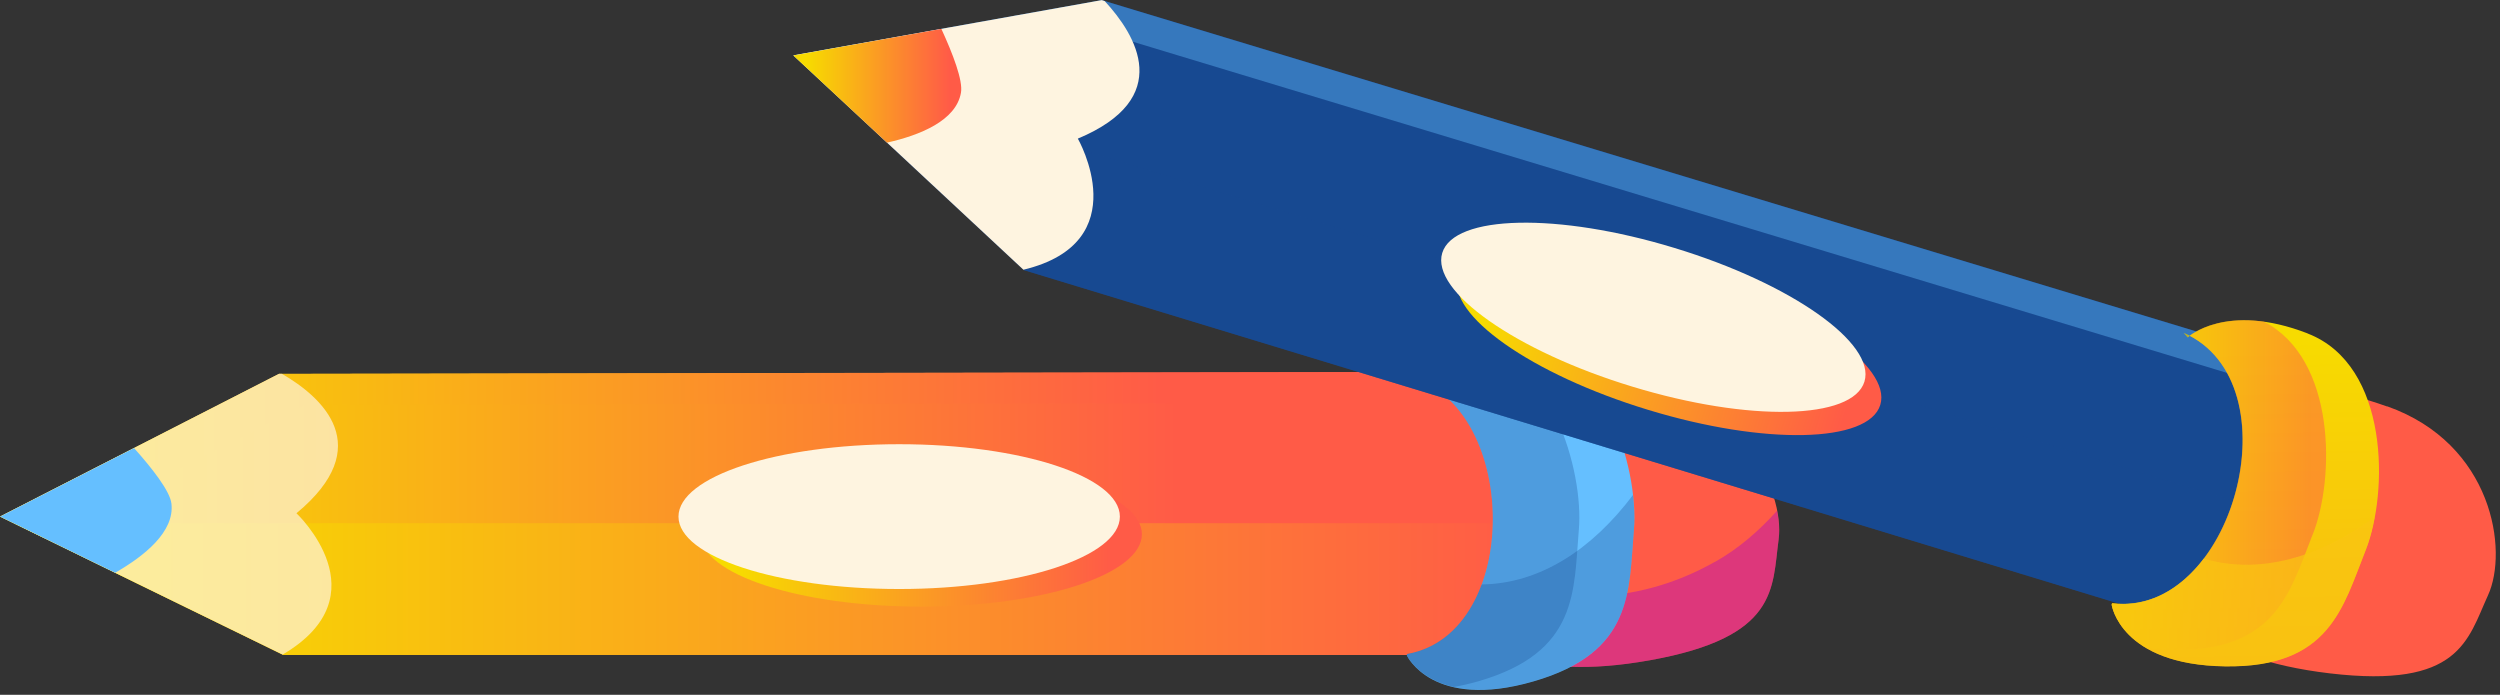
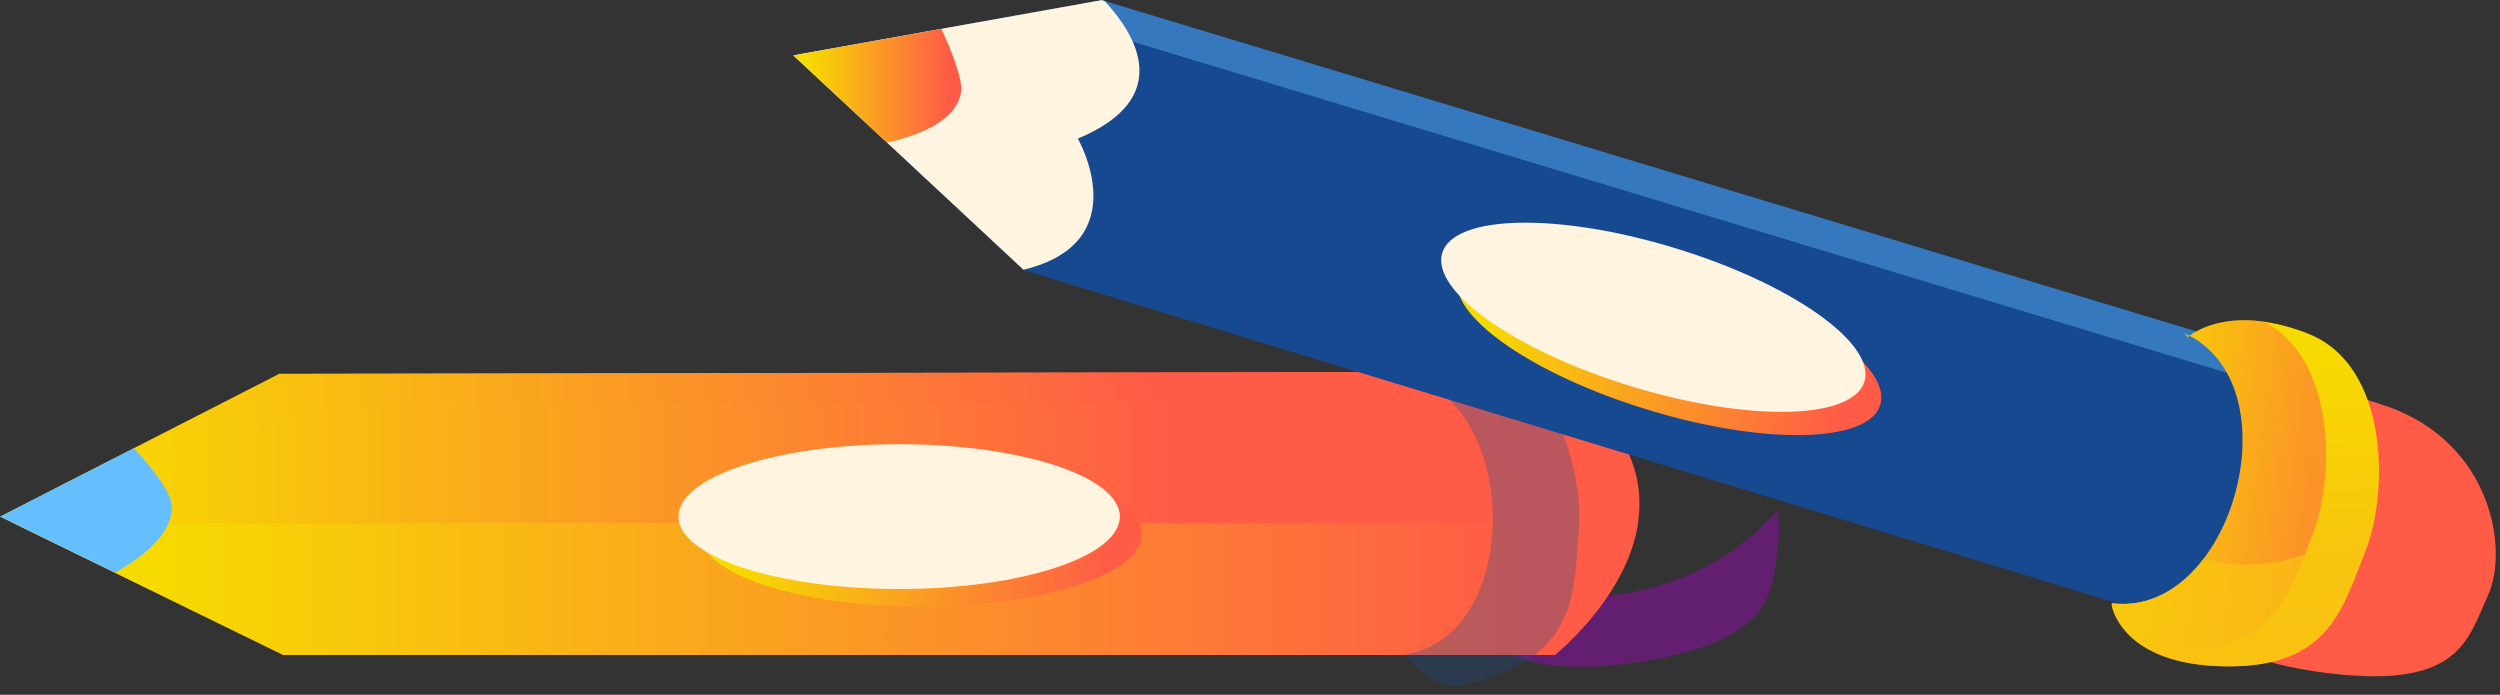
<svg xmlns="http://www.w3.org/2000/svg" width="403" height="112" viewBox="0 0 403 112" fill="none">
  <rect x="0" y="0" width="403" height="112" fill="#333333" stroke="none" />
-   <path d="M262.286 62.555C244.227 61.732 238.922 67.513 238.922 67.513L237.861 67.102C263.174 68.964 264.603 100.253 239.983 102.917V103.111C239.983 103.111 245.288 110.149 266.011 106.424C286.711 102.7 285.65 94.84 286.711 86.98C287.772 79.12 280.345 63.399 262.286 62.555Z" fill="url(#paint0_linear_737_739)" />
  <g style="mix-blend-mode:multiply" opacity="0.4">
    <path d="M276.427 90.575C269.974 94.213 263.327 96.01 255.921 96.227C255.228 96.227 254.535 96.227 253.843 96.162C250.919 99.648 246.329 102.225 239.984 102.918V103.112C239.984 103.112 245.289 110.15 266.012 106.425C286.712 102.701 285.651 94.841 286.712 86.981C286.886 85.617 286.799 84.014 286.474 82.325C283.594 85.508 280.411 88.345 276.427 90.597V90.575Z" fill="#AB00C9" />
  </g>
  <path d="M44.975 60.281L0.022 83.277L45.668 105.58H250.595C250.595 105.58 281.386 81.155 250.595 59.913L44.975 60.26V60.281Z" fill="url(#paint1_linear_737_739)" />
-   <path style="mix-blend-mode:screen" d="M49.219 65.241L254.839 64.894C257.026 66.41 258.866 67.926 260.469 69.441C258.303 66.258 255.142 63.054 250.595 59.935L44.975 60.282L0.022 83.278L7.146 86.764L49.219 65.241Z" fill="url(#paint2_linear_737_739)" />
+   <path style="mix-blend-mode:screen" d="M49.219 65.241L254.839 64.894C257.026 66.41 258.866 67.926 260.469 69.441C258.303 66.258 255.142 63.054 250.595 59.935L44.975 60.282L7.146 86.764L49.219 65.241Z" fill="url(#paint2_linear_737_739)" />
  <path style="mix-blend-mode:multiply" d="M2.209 84.338L45.689 105.58H250.616C250.616 105.58 262.201 96.377 264.041 84.338H2.209Z" fill="url(#paint3_linear_737_739)" />
-   <path opacity="0.7" d="M0.022 83.278L45.559 105.516C61.864 95.945 47.789 82.737 47.789 82.737C60.803 71.954 51.946 64.028 45.45 60.261H44.952L0 83.257L0.022 83.278Z" fill="#FEF4E0" />
  <path d="M18.558 92.328C23.256 89.643 28.193 85.702 27.631 81.155C27.392 79.162 24.556 75.525 21.611 72.233L0.022 83.277L18.558 92.328Z" fill="#65BFFF" />
  <path style="mix-blend-mode:multiply" d="M184.075 86.115C184.075 92.567 168.16 97.786 148.498 97.786C128.837 97.786 112.922 92.546 112.922 86.115C112.922 79.683 128.837 74.443 148.498 74.443C168.16 74.443 184.075 79.662 184.075 86.115Z" fill="url(#paint4_linear_737_739)" />
  <path d="M180.524 83.278C180.524 89.73 164.609 94.949 144.948 94.949C125.286 94.949 109.371 89.73 109.371 83.278C109.371 76.825 125.286 71.606 144.948 71.606C164.609 71.606 180.524 76.825 180.524 83.278Z" fill="#FEF4E0" />
-   <path d="M244.25 54.63C230.11 53.59 225.953 60.888 225.953 60.888L225.13 60.368C244.964 62.728 246.069 102.094 226.797 105.45V105.688C226.797 105.688 230.955 114.544 247.173 109.846C263.391 105.169 262.547 95.251 263.391 85.356C264.214 75.46 258.411 55.669 244.271 54.63H244.25Z" fill="#65BFFF" />
  <g style="mix-blend-mode:multiply" opacity="0.3">
    <path d="M225.953 60.889C225.953 60.889 226.018 60.759 226.169 60.564C225.823 60.499 225.477 60.412 225.108 60.369L225.931 60.889H225.953Z" fill="#174991" />
  </g>
  <g style="mix-blend-mode:multiply" opacity="0.3">
    <path d="M254.513 85.356C255.314 75.85 249.944 57.228 236.974 54.868C229.98 55.994 226.97 59.459 226.19 60.541C244.986 64.157 245.722 102.137 226.797 105.429V105.667C226.797 105.667 228.594 109.413 234.332 110.734C235.588 110.517 236.866 110.236 238.295 109.824C254.513 105.147 253.669 95.23 254.513 85.334V85.356Z" fill="#174991" />
  </g>
  <g style="mix-blend-mode:multiply" opacity="0.3">
-     <path d="M238.837 94.234C236.715 99.95 232.731 104.389 226.798 105.429V105.667C226.798 105.667 230.955 114.523 247.174 109.824C263.392 105.147 262.547 95.23 263.392 85.334C263.522 83.71 263.457 81.826 263.24 79.791C256.701 88.474 248.3 94.104 238.837 94.212V94.234Z" fill="#174991" />
-   </g>
+     </g>
  <path d="M384.801 65.524C367.782 59.483 361.004 63.467 361.004 63.467L360.117 62.752C383.784 71.912 376.032 102.248 351.715 97.614L351.672 97.809C351.672 97.809 354.703 106.08 375.599 108.549C396.494 111.017 397.772 103.179 401.063 95.968C404.376 88.758 401.843 71.543 384.823 65.502L384.801 65.524Z" fill="url(#paint5_linear_737_739)" />
  <path d="M177.579 0.022L127.885 8.921L165.064 43.545L361.091 103.243C361.091 103.243 397.664 88.844 374.386 59.568L177.579 0V0.022Z" fill="#174991" />
  <path opacity="0.4" d="M180.199 5.997L377.006 65.565C378.652 67.644 379.973 69.636 381.056 71.563C379.908 67.882 377.808 63.898 374.386 59.589L177.579 0.021L127.885 8.92L133.688 14.333L180.199 5.997Z" fill="#65BFFF" />
  <g style="mix-blend-mode:multiply" opacity="0.6">
    <path d="M129.639 10.567L165.042 43.545L361.07 103.243C361.07 103.243 374.841 97.808 380.103 86.83L129.639 10.545V10.567Z" fill="#174991" />
  </g>
  <path d="M127.885 8.92L164.977 43.479C183.361 39.062 173.747 22.345 173.747 22.345C189.337 15.827 183.166 5.672 178.077 0.172L177.601 0.021L127.906 8.92H127.885Z" fill="#FEF4E0" />
  <path d="M142.977 22.995C148.261 21.804 154.129 19.465 154.908 14.94C155.255 12.969 153.587 8.66 151.747 4.654L127.885 8.942L142.977 22.995Z" fill="url(#paint6_linear_737_739)" />
  <path style="mix-blend-mode:multiply" d="M303.104 65.263C301.22 71.434 284.46 71.802 265.665 66.064C246.87 60.347 233.163 50.69 235.047 44.519C236.931 38.348 253.691 37.98 272.486 43.718C291.281 49.434 304.987 59.092 303.104 65.263Z" fill="url(#paint7_linear_737_739)" />
  <path d="M300.548 61.516C298.664 67.687 281.904 68.055 263.109 62.317C244.314 56.6 230.608 46.943 232.491 40.772C234.375 34.601 251.135 34.233 269.93 39.971C288.725 45.687 302.432 55.345 300.548 61.516Z" fill="#FEF4E0" />
  <path d="M371.983 53.743C358.774 48.633 352.668 54.393 352.668 54.393L352.018 53.657C370.294 61.69 359.878 99.67 340.477 97.266L340.412 97.504C340.412 97.504 341.798 107.184 358.688 107.422C375.555 107.66 377.656 97.959 381.337 88.735C385.018 79.511 385.213 58.875 372.004 53.765L371.983 53.743Z" fill="url(#paint8_linear_737_739)" />
  <g style="mix-blend-mode:multiply" opacity="0.3">
    <path d="M352.646 54.393C352.646 54.393 352.754 54.284 352.949 54.133C352.624 53.96 352.321 53.786 351.996 53.635L352.646 54.371V54.393Z" fill="#174991" />
  </g>
  <path opacity="0.5" d="M372.827 86.113C376.357 77.235 376.638 57.877 364.924 51.836C357.908 50.862 354.011 53.309 352.95 54.11C369.883 63.031 359.511 99.603 340.456 97.222L340.391 97.46C340.391 97.46 341.019 101.574 346.129 104.497C347.385 104.649 348.706 104.757 350.178 104.778C367.046 105.017 369.146 95.316 372.827 86.092V86.113Z" fill="url(#paint9_linear_737_739)" />
  <g style="mix-blend-mode:multiply" opacity="0.7">
    <path d="M355.245 90.056C351.542 94.906 346.432 98.003 340.456 97.245L340.391 97.483C340.391 97.483 341.776 107.162 358.666 107.4C375.534 107.639 377.634 97.938 381.315 88.714C381.922 87.198 382.42 85.379 382.788 83.365C373.997 89.775 364.339 92.719 355.245 90.056Z" fill="#FAC511" />
  </g>
  <defs>
    <linearGradient id="paint0_linear_737_739" x1="197.521" y1="84.988" x2="259.103" y2="84.988" gradientUnits="userSpaceOnUse">
      <stop offset="0.08" stop-color="#F7DB00" />
      <stop offset="0.93" stop-color="#FF5B47" />
    </linearGradient>
    <linearGradient id="paint1_linear_737_739" x1="-4.568" y1="82.757" x2="204.473" y2="82.757" gradientUnits="userSpaceOnUse">
      <stop offset="0.08" stop-color="#F7DB00" />
      <stop offset="0.93" stop-color="#FF5B47" />
    </linearGradient>
    <linearGradient id="paint2_linear_737_739" x1="-4.503" y1="73.339" x2="201.528" y2="73.339" gradientUnits="userSpaceOnUse">
      <stop offset="0.08" stop-color="#F7DB00" />
      <stop offset="0.93" stop-color="#FF5B47" />
    </linearGradient>
    <linearGradient id="paint3_linear_737_739" x1="2.209" y1="94.97" x2="264.041" y2="94.97" gradientUnits="userSpaceOnUse">
      <stop offset="0.08" stop-color="#F7DB00" />
      <stop offset="0.93" stop-color="#FF5B47" />
    </linearGradient>
    <linearGradient id="paint4_linear_737_739" x1="112.922" y1="86.115" x2="184.075" y2="86.115" gradientUnits="userSpaceOnUse">
      <stop offset="0.08" stop-color="#F7DB00" />
      <stop offset="0.93" stop-color="#FF5B47" />
    </linearGradient>
    <linearGradient id="paint5_linear_737_739" x1="316.313" y1="68.085" x2="375.223" y2="86.028" gradientUnits="userSpaceOnUse">
      <stop offset="0.08" stop-color="#F7DB00" />
      <stop offset="0.93" stop-color="#FF5B47" />
    </linearGradient>
    <linearGradient id="paint6_linear_737_739" x1="127.885" y1="13.814" x2="154.951" y2="13.814" gradientUnits="userSpaceOnUse">
      <stop offset="0.08" stop-color="#F7DB00" />
      <stop offset="0.93" stop-color="#FF5B47" />
    </linearGradient>
    <linearGradient id="paint7_linear_737_739" x1="235.056" y1="44.512" x2="303.122" y2="65.243" gradientUnits="userSpaceOnUse">
      <stop offset="0.08" stop-color="#F7DB00" />
      <stop offset="0.93" stop-color="#FF5B47" />
    </linearGradient>
    <linearGradient id="paint8_linear_737_739" x1="361.026" y1="36.312" x2="365.27" y2="270.969" gradientUnits="userSpaceOnUse">
      <stop offset="0.08" stop-color="#F7DB00" />
      <stop offset="0.93" stop-color="#FF5B47" />
    </linearGradient>
    <linearGradient id="paint9_linear_737_739" x1="340.391" y1="78.231" x2="374.971" y2="78.231" gradientUnits="userSpaceOnUse">
      <stop offset="0.08" stop-color="#F7DB00" />
      <stop offset="0.93" stop-color="#FF5B47" />
    </linearGradient>
  </defs>
</svg>